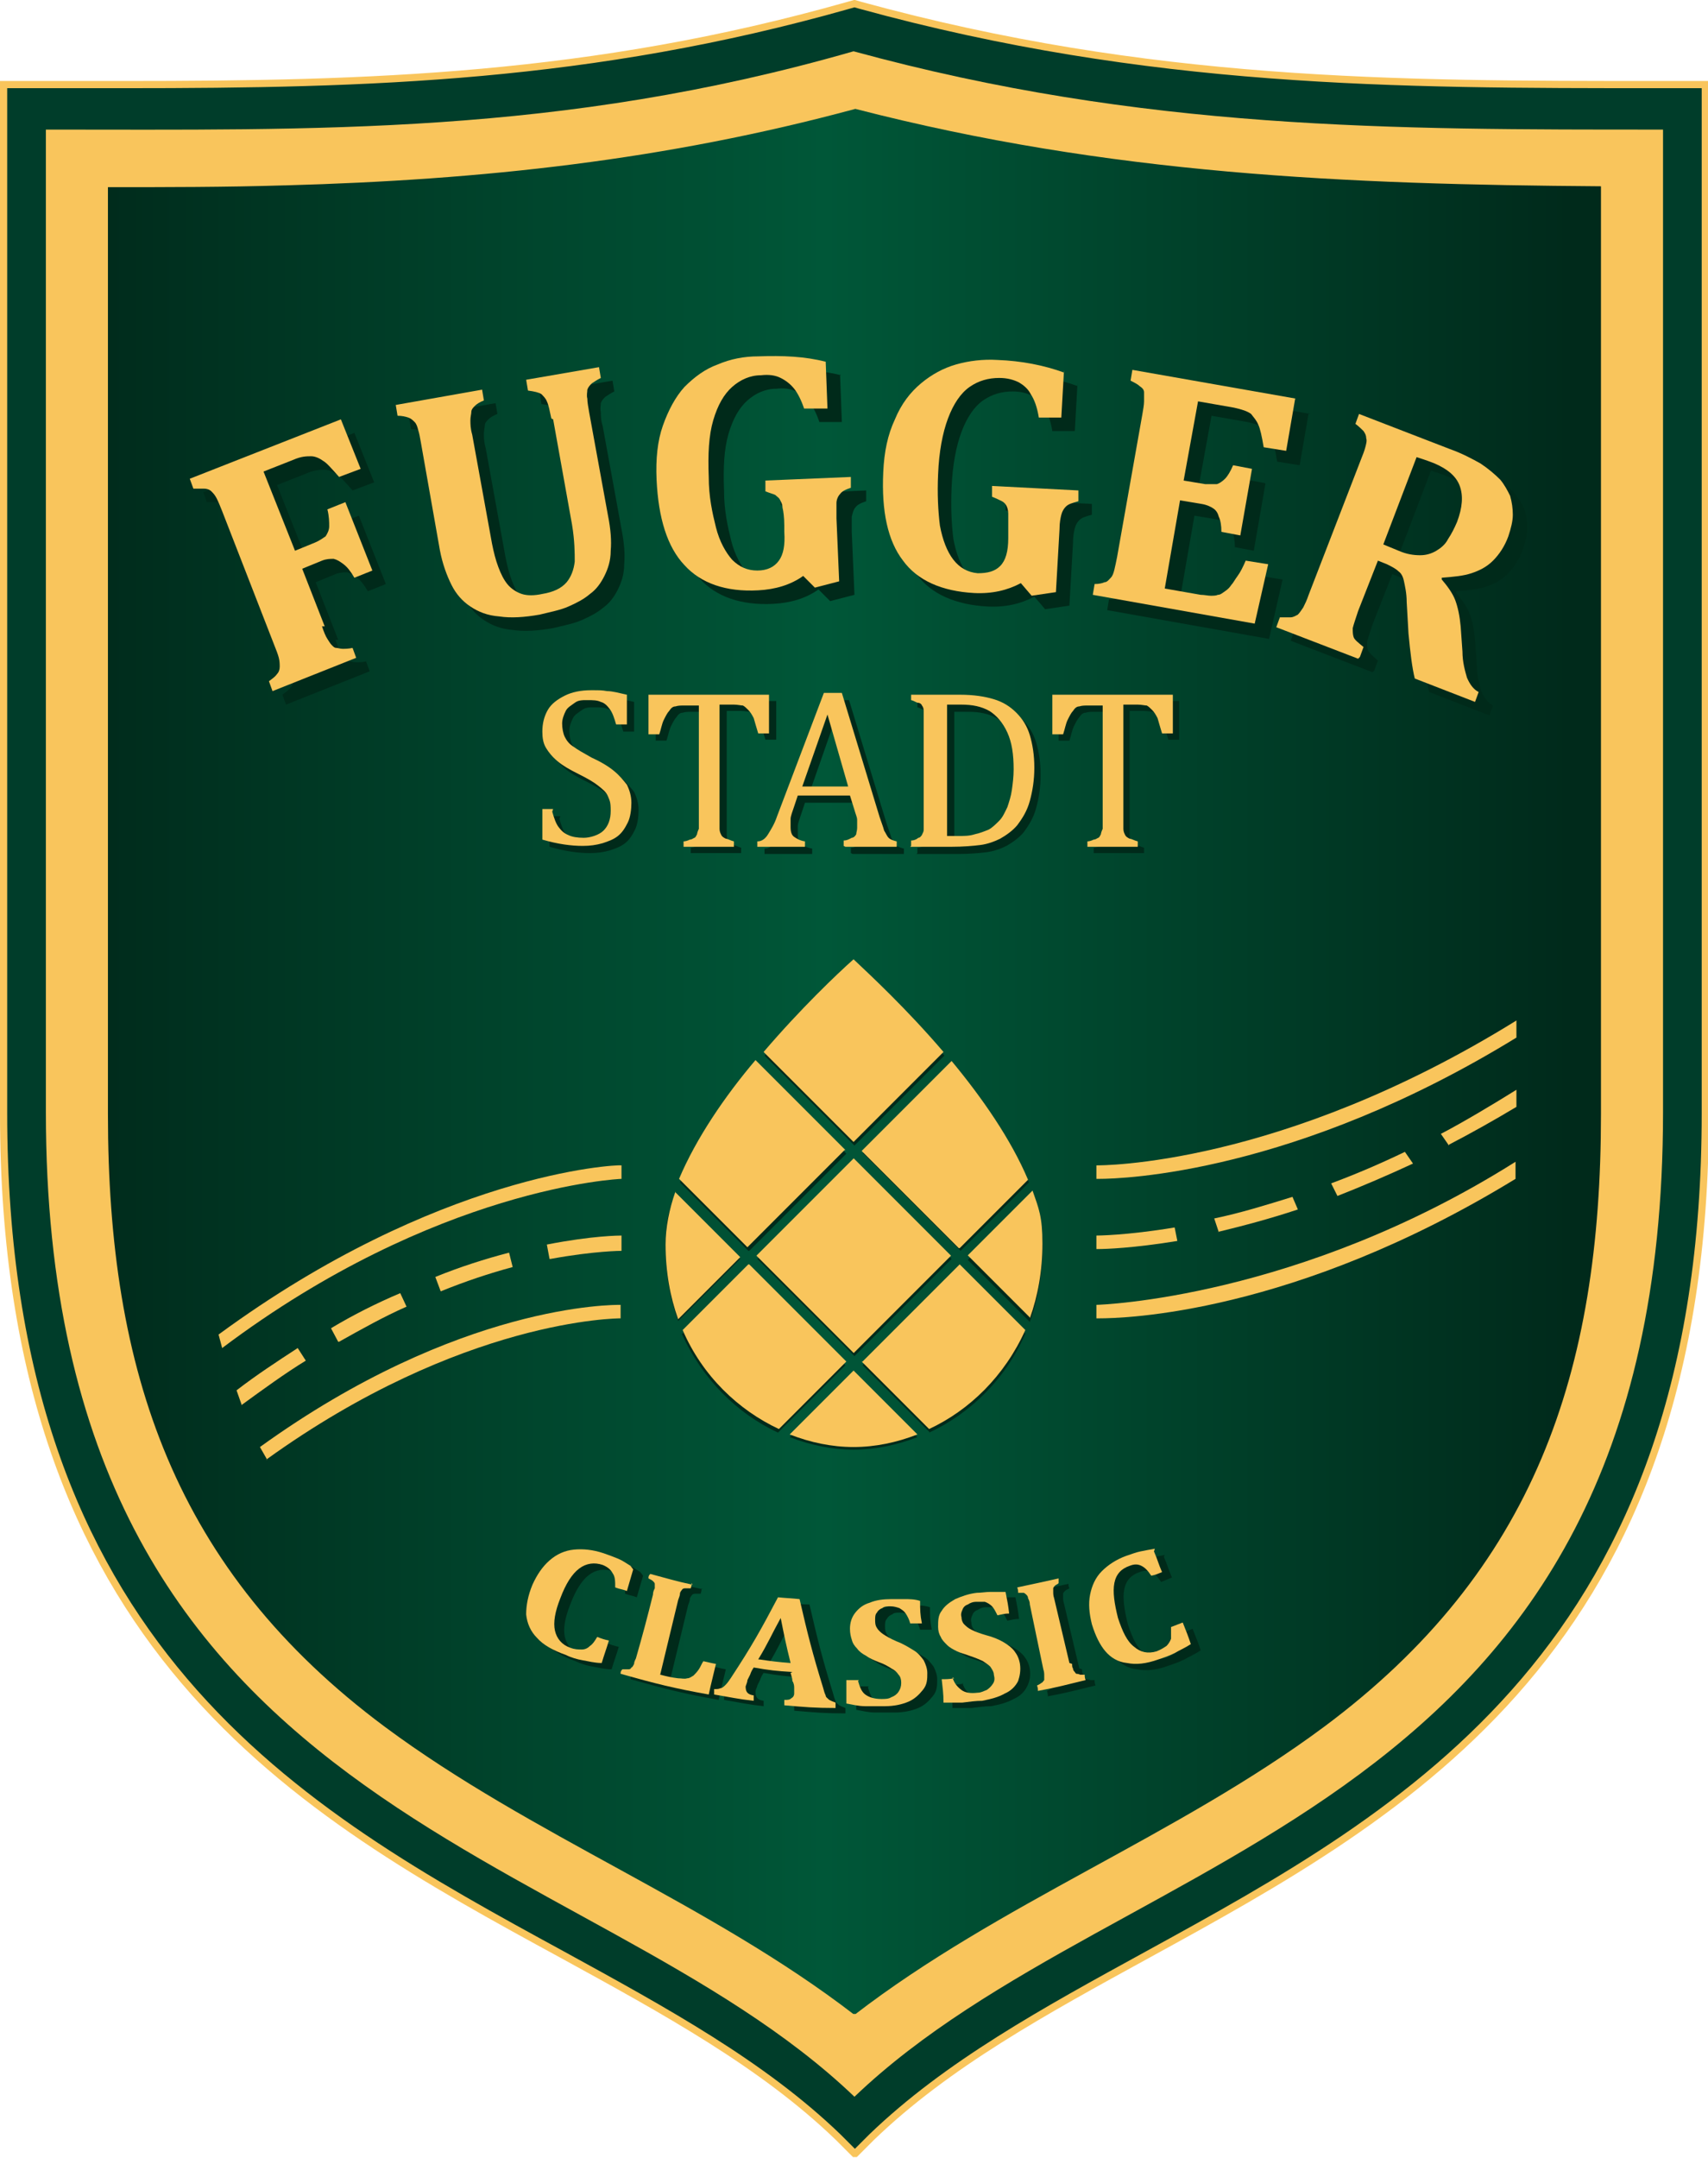
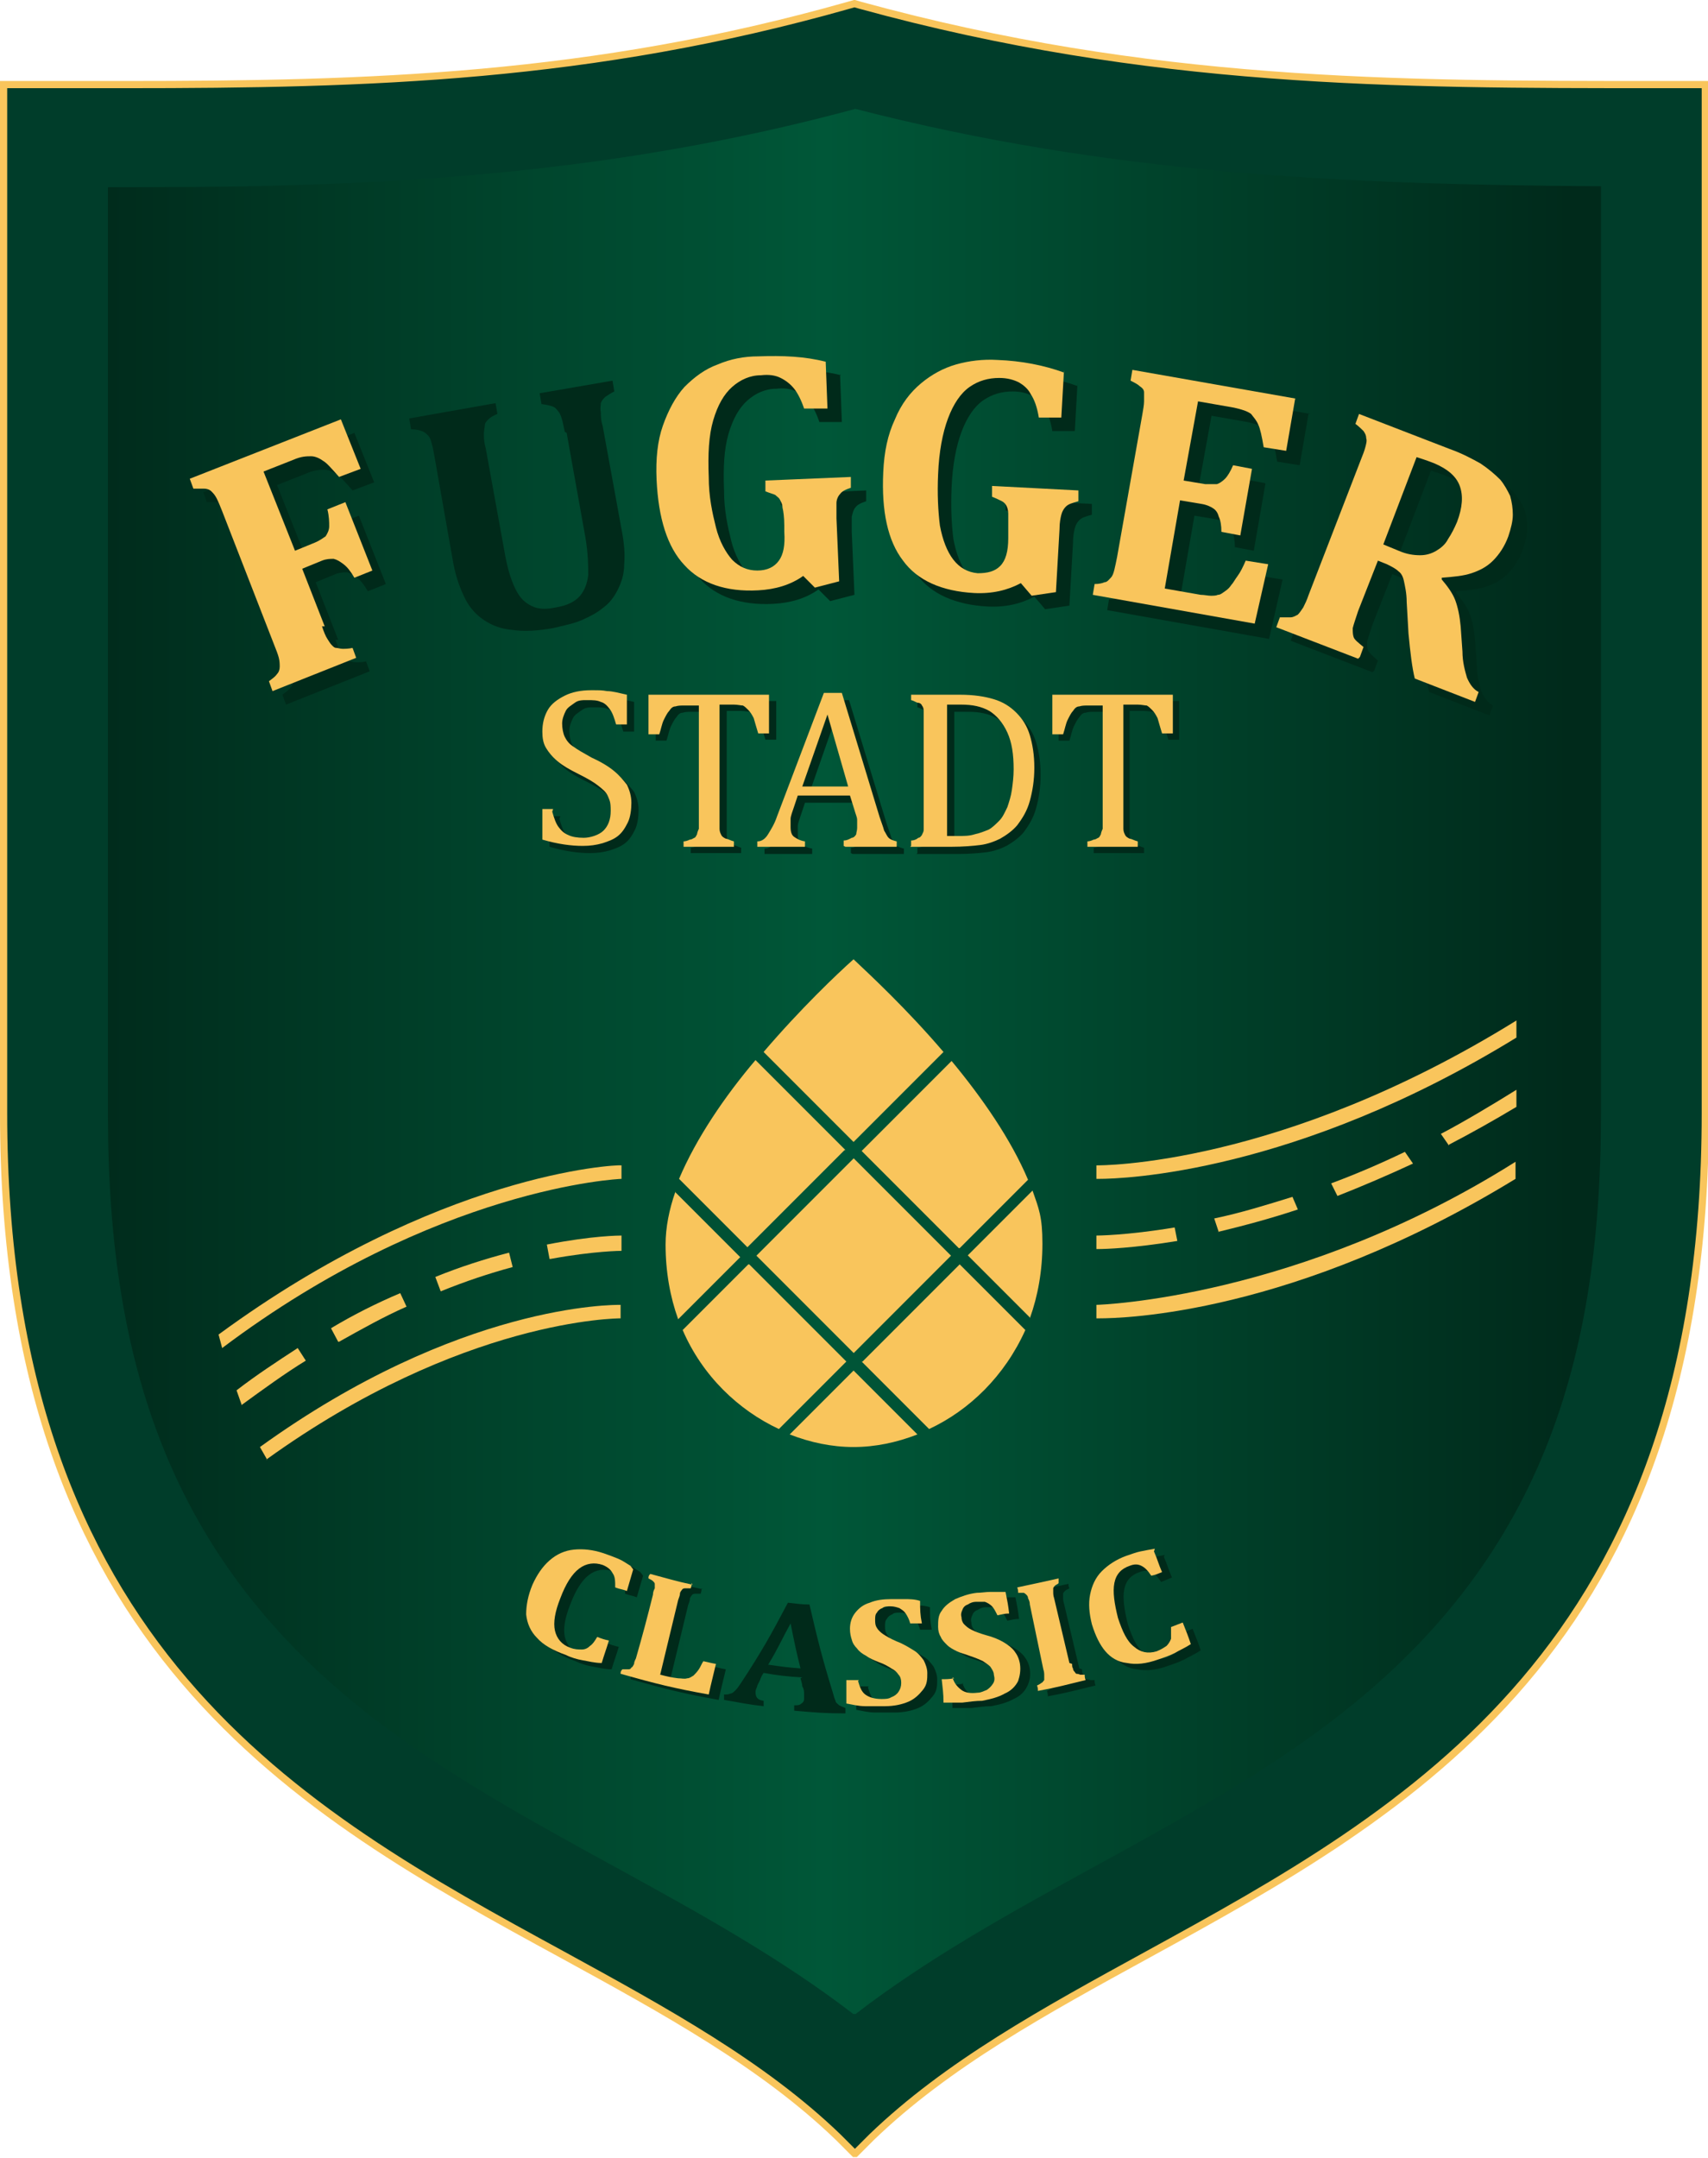
<svg xmlns="http://www.w3.org/2000/svg" id="Ebene_1" version="1.1" viewBox="0 0 189.9 239.8">
  <defs>
    <style>
      .st0, .st1 {
        fill: none;
      }

      .st2 {
        fill: url(#Unbenannter_Verlauf);
      }

      .st3 {
        fill: #f9c55c;
      }

      .st4 {
        fill: #003d2a;
      }

      .st5 {
        fill: #002a1a;
      }

      .st1 {
        stroke: #f9c55c;
        stroke-miterlimit: 10;
        stroke-width: .8px;
      }

      .st6 {
        clip-path: url(#clippath);
      }
    </style>
    <clipPath id="clippath">
      <path class="st0" d="M31.6,20.6c-6.5.2-13.1.2-19.6.2v103c0,28.6,7.4,50.7,30.8,68.1,16.3,12.1,36.1,19.6,52.2,32,16.1-12.4,35.9-19.9,52.2-32,23.4-17.4,30.8-39.4,30.8-68.1V20.7c-28.4-.2-54.6-1.3-82.9-8.6-21.1,5.7-41.5,7.9-63.4,8.5" />
    </clipPath>
    <linearGradient id="Unbenannter_Verlauf" data-name="Unbenannter Verlauf" x1="-44" y1="542.2" x2="-43" y2="542.2" gradientTransform="translate(7312.6 -89873.9) scale(166)" gradientUnits="userSpaceOnUse">
      <stop offset="0" stop-color="#002a1b" />
      <stop offset=".5" stop-color="#005738" />
      <stop offset="1" stop-color="#002a1b" />
    </linearGradient>
  </defs>
  <path class="st4" d="M95,239.3l-1.8-1.8c-8.4-8.1-19.2-14-30.7-20.3C33.3,201.3.4,183.2.4,123.7V9.4h13.6c27,0,51.7-.7,80.3-8.8l.7-.2.7.2c32.1,8.8,59.5,8.8,88.6,8.8h5.3v114.3c0,59.5-33,77.6-62,93.5-11.5,6.3-22.3,12.2-30.7,20.3l-1.8,1.8Z" />
  <path class="st1" d="M95,239.3l-1.8-1.8c-8.4-8.1-19.2-14-30.7-20.3C33.3,201.3.4,183.2.4,123.7V9.4h13.6c27,0,51.7-.7,80.3-8.8l.7-.2.7.2c32.1,8.8,59.5,8.8,88.6,8.8h5.3v114.3c0,59.5-33,77.6-62,93.5-11.5,6.3-22.3,12.2-30.7,20.3l-1.8,1.8Z" />
-   <path class="st3" d="M184.8,14.4c-30,0-57.7.1-89.9-8.7C62.2,15.1,35,14.4,5.1,14.4v109.2c0,78.9,59.9,80.7,89.9,109.4,30-28.7,89.9-30.5,89.9-109.4V14.4Z" />
  <g class="st6">
    <rect class="st2" x="12" y="12.1" width="166" height="211.7" />
  </g>
  <path class="st5" d="M37.3,71.1c.2.6.4,1.1.6,1.4.2.3.3.5.5.7.2.2.3.3.5.3.2,0,.4.1.7.1.3,0,.6,0,1.1-.1l.4,1.1-9.3,3.7-.4-1.1c.4-.3.7-.5.9-.8.2-.2.3-.5.3-.8,0-.3,0-.6-.1-1-.1-.4-.3-.9-.5-1.4l-5.8-14.9c-.2-.5-.4-1-.6-1.4-.2-.4-.4-.6-.6-.8-.2-.2-.5-.3-.8-.3-.3,0-.7,0-1.2,0l-.4-1.1,16.8-6.6,2.2,5.5-2.4.9c-.8-.9-1.4-1.6-1.8-1.8-.4-.3-.9-.5-1.3-.5-.5,0-1.1,0-2,.4l-3.3,1.3,3.5,8.8,2.2-.9c.5-.2.9-.5,1.2-.7.2-.3.4-.7.4-1.1,0-.5,0-1.1-.2-1.9l2-.8,3,7.6-2,.8c-.4-.7-.8-1.2-1.2-1.5-.4-.3-.7-.5-1.1-.6-.4,0-.8,0-1.3.2l-2.2.9,2.5,6.4Z" />
  <path class="st5" d="M62.8,48c-.2-.9-.3-1.5-.5-1.9-.1-.3-.4-.6-.6-.8-.3-.2-.8-.3-1.5-.4l-.2-1.2,8.1-1.4.2,1.2c-.4.2-.7.4-1,.6-.2.2-.4.4-.5.7,0,.3-.1.6,0,1,0,.4,0,.9.2,1.5l2.1,11.5c.3,1.5.4,2.8.3,3.9,0,1.1-.3,2-.7,2.8-.4.8-.9,1.5-1.6,2-.7.6-1.5,1-2.4,1.4-.9.4-2,.6-3.2.9-1.7.3-3.2.4-4.5.2-1.3-.1-2.3-.5-3.2-1.1-.9-.6-1.6-1.4-2.1-2.4-.5-1-1-2.3-1.3-3.9l-2.1-11.9c-.1-.6-.2-1.1-.3-1.4-.1-.4-.2-.7-.4-.9-.2-.2-.4-.4-.7-.5-.3-.1-.7-.2-1.2-.2l-.2-1.2,9.6-1.7.2,1.2c-.5.2-.8.4-1,.6-.2.2-.4.4-.4.7,0,.2-.1.5-.1.9,0,.4,0,.9.2,1.6l2.2,12.1c.2,1,.4,1.8.7,2.6.3.8.6,1.4,1,1.9.4.5,1,.9,1.6,1.1.6.2,1.4.2,2.3,0,1.2-.2,2.1-.6,2.7-1.3.5-.6.8-1.4.9-2.3,0-.9,0-2.3-.3-4.1l-2.1-11.7Z" />
  <path class="st5" d="M93.4,41.6l.2,5.3h-2.5c-.3-.9-.7-1.7-1.1-2.2s-.9-.9-1.5-1.2c-.6-.3-1.3-.4-2.2-.3-1.2,0-2.3.5-3.2,1.3-.9.8-1.6,2-2.1,3.7-.5,1.7-.6,3.8-.5,6.3,0,2.2.4,4,.8,5.6.4,1.6,1.1,2.8,1.8,3.6.8.8,1.7,1.2,2.8,1.2,1.1,0,1.9-.4,2.4-1.1.5-.7.7-1.7.6-3.2v-.7c0-.9-.1-1.6-.2-2,0-.4-.2-.7-.3-.9-.1-.2-.3-.3-.5-.5-.2-.1-.6-.2-1.1-.4v-1.2c0,0,9.5-.4,9.5-.4v1.2c-.6.2-1,.4-1.2.7-.2.2-.3.6-.4,1,0,.4,0,.9,0,1.7l.3,7-2.7.7-1.3-1.3c-1.4,1-3.1,1.5-5,1.6-3.6.2-6.4-.8-8.2-2.8-1.9-2-2.9-5.2-3.1-9.5-.1-2.3.1-4.3.7-6,.6-1.7,1.4-3.2,2.4-4.3,1.1-1.1,2.3-2,3.7-2.5,1.4-.6,2.9-.9,4.5-.9,2.7-.1,5.2,0,7.5.6" />
  <path class="st5" d="M119.8,42.6l-.3,5.3h-2.5c-.2-1.2-.5-2-.9-2.6-.3-.6-.8-1-1.3-1.3-.6-.3-1.3-.5-2.2-.5-1.2,0-2.3.3-3.3,1-1,.7-1.8,1.9-2.4,3.5-.6,1.6-1,3.7-1.1,6.2-.1,2.2,0,4.1.2,5.7.3,1.6.8,2.9,1.5,3.8.7.9,1.6,1.4,2.7,1.5,1.1,0,1.9-.2,2.5-.8.6-.6.9-1.6.9-3.1v-.7c0-.9,0-1.6,0-2,0-.4-.1-.7-.2-.9-.1-.2-.3-.4-.5-.5-.2-.1-.6-.3-1.1-.5v-1.2c0,0,9.6.5,9.6.5v1.2c-.7.2-1.1.3-1.4.6-.2.2-.4.5-.5.9-.1.4-.2.9-.2,1.6l-.4,7-2.7.4-1.2-1.4c-1.5.8-3.2,1.2-5.2,1.1-3.6-.2-6.3-1.4-7.9-3.6-1.7-2.2-2.4-5.5-2.2-9.8.1-2.3.5-4.2,1.3-5.9.7-1.7,1.7-3,2.9-4,1.2-1,2.5-1.7,3.9-2.1,1.4-.4,3-.6,4.6-.5,2.7.1,5.2.6,7.4,1.4" />
  <path class="st5" d="M145.5,45.9l-1,5.8-2.5-.4c-.2-1.2-.4-2.1-.6-2.5-.2-.5-.5-.8-.8-1.2-.4-.3-1-.5-1.9-.7l-4-.7-1.6,8.8,2.4.4c.5,0,1,0,1.3,0,.3,0,.6-.3.9-.6.3-.3.6-.8.9-1.5l2.1.4-1.3,7.5-2.1-.4c0-.7-.1-1.3-.3-1.7-.1-.4-.3-.7-.6-.9-.3-.2-.7-.4-1.2-.5l-2.4-.4-1.7,9.8,4,.7c.4,0,.8.1,1.1.1.3,0,.6,0,.8-.1.3,0,.5-.2.8-.4.3-.2.5-.4.7-.7.2-.2.4-.6.7-1,.3-.4.6-1,.9-1.7l2.5.4-1.5,6.6-18-3.2.2-1.2c.5,0,.9-.1,1.1-.2.3,0,.5-.3.7-.5.2-.2.3-.5.4-.9.1-.4.2-.9.3-1.4l2.8-15.8c.1-.6.2-1.1.2-1.5,0-.4,0-.7,0-1,0-.3-.2-.5-.5-.7-.2-.2-.6-.4-1-.6l.2-1.2,18.2,3.2Z" />
  <path class="st5" d="M152.6,74.7l-9.1-3.5.4-1.1c.5,0,.9,0,1.2,0,.3,0,.6-.2.8-.3.2-.2.4-.5.6-.8.2-.4.4-.8.6-1.4l5.8-15c.2-.5.4-1,.5-1.4.1-.4.2-.7.1-1,0-.3-.1-.5-.3-.8-.2-.2-.5-.5-.9-.8l.4-1.1,10.1,3.9c1.4.5,2.5,1.1,3.4,1.6.9.6,1.6,1.2,2.2,1.8.5.6.8,1.2,1.1,1.8.2.7.3,1.4.3,2.1,0,.7-.2,1.5-.5,2.4-.4,1.1-1,2-1.7,2.7-.7.7-1.5,1.1-2.4,1.4-.9.3-2,.4-3.3.5v.2c.6.7,1.2,1.5,1.5,2.3.3.8.5,1.8.6,2.9l.2,2.8c0,1.2.3,2.2.5,2.9.3.7.7,1.3,1.3,1.6l-.4,1.1-6.7-2.6c-.3-1.2-.5-2.9-.7-5l-.2-3.5c0-1-.2-1.8-.3-2.3-.1-.5-.3-.9-.6-1.1s-.7-.5-1.3-.8l-1-.4-2.2,5.6c-.3.9-.5,1.5-.6,1.9,0,.4,0,.7.1,1,.2.3.5.6,1.1,1.1l-.4,1.1ZM159.1,52.3l-3.7,9.7,1.7.7c.9.4,1.7.5,2.4.5s1.3-.2,1.8-.5c.5-.3,1-.7,1.3-1.3.4-.6.7-1.2,1-1.9.6-1.6.7-2.9.3-4-.4-1.1-1.4-1.9-2.8-2.5-1-.4-1.7-.6-2-.7" />
-   <path class="st5" d="M95,129.1l10.8,10.8-10.8,10.8-10.8-10.8,10.8-10.8ZM83.2,139l-7.6-7.6c1.9-4.5,5.1-9.1,8.5-13.2l10,10-10.8,10.8ZM95.9,128.2l10-10c3.4,4,6.6,8.7,8.5,13.2l-7.6,7.6-10.8-10.8ZM114.8,132.7c.7,2,1.1,4,1.1,5.9,0,3-.5,5.8-1.4,8.3l-6.9-6.9,7.2-7.2ZM95,107c1.8,1.6,5.9,5.5,10,10.3l-10,10-10-10c4.1-4.8,8.2-8.7,10-10.3M75.1,132.7l7.2,7.2-6.9,6.9c-.9-2.5-1.4-5.2-1.4-8.3s.4-3.9,1.1-5.9M75.9,148.2l7.3-7.3,10.8,10.8-7.5,7.5c-4.5-2.1-8.4-5.9-10.7-11M87.8,159.7l7.1-7.1,7.1,7.1c-2.3.9-4.8,1.4-7.1,1.4s-4.8-.5-7.1-1.4M103.4,159.2l-7.5-7.5,10.8-10.8,7.3,7.3c-2.2,5.1-6.2,8.9-10.7,11" />
  <path class="st5" d="M62.2,91c.2.7.4,1.3.7,1.7.3.4.6.7,1.1.9.4.2,1,.3,1.7.3s1.7-.3,2.2-.8c.5-.5.8-1.2.8-2.2s-.1-1.1-.3-1.6-.6-.8-1.1-1.2c-.5-.4-1.2-.8-2.2-1.3-1-.5-1.7-.9-2.3-1.4-.6-.5-1-1-1.3-1.5-.3-.5-.4-1.1-.4-1.8,0-.9.2-1.7.6-2.4.4-.7,1.1-1.2,1.9-1.6.8-.4,1.8-.6,2.9-.6s1.2,0,1.8.1c.6,0,1.3.2,2.2.4v3.3h-1.2c-.2-.7-.4-1.3-.7-1.7-.3-.4-.6-.7-1-.8-.4-.2-.9-.2-1.5-.2s-1,0-1.4.3-.8.5-1,.9c-.2.4-.4.9-.4,1.4s.1,1.1.3,1.5c.2.4.5.8,1,1.1.4.3,1.1.7,2,1.2,1.1.5,1.9,1,2.5,1.5.6.5,1,1,1.4,1.5.3.6.5,1.3.5,2s-.1,1.6-.4,2.2c-.3.6-.6,1.1-1.1,1.5-.5.4-1.1.6-1.7.8-.7.2-1.4.3-2.2.3-1.3,0-2.8-.2-4.5-.7v-3.4h1.2Z" />
  <path class="st5" d="M72.9,77.9h13.4v4.3h-1.2c-.2-.7-.4-1.3-.5-1.7-.2-.4-.4-.7-.6-.9-.2-.2-.4-.4-.6-.5-.2,0-.6-.1-1-.1h-1.6v12.6c0,.5,0,.9,0,1.2,0,.3.1.5.2.7.1.2.3.3.5.4.2,0,.5.2.9.3v.6h-5.6v-.6c.2,0,.5-.1.7-.2.2,0,.3-.1.5-.2.1,0,.2-.2.3-.4,0-.1.1-.4.2-.6,0-.3,0-.6,0-1.1v-12.6h-1.6c-.4,0-.7,0-1,.1-.3,0-.5.2-.7.5-.2.2-.4.6-.6,1-.2.4-.3,1-.5,1.6h-1.2v-4.3Z" />
  <path class="st5" d="M94.6,94.8v-.6c.4,0,.7-.2.9-.3.2,0,.4-.2.5-.4.1-.2.1-.4.1-.7s0-.6,0-.9c0-.3-.2-.7-.3-1.1l-.5-1.6h-5.8l-.4,1.2c-.2.6-.4,1.1-.4,1.4,0,.3,0,.6,0,.9,0,.5.1.9.4,1.1.3.2.6.4,1.2.5v.6h-5.3v-.6c.5,0,.9-.3,1.2-.8.3-.5.7-1.1,1-2l5.2-13.7h2l4.2,13.8c.2.6.4,1.1.5,1.5.2.3.3.6.5.8.2.2.5.3.9.4v.6h-5.7ZM89.9,88.1h5.2l-2.3-8-2.8,8Z" />
  <path class="st5" d="M102,94.8v-.6c.4,0,.7-.2.8-.3.2,0,.3-.2.4-.3,0-.1.2-.3.2-.6,0-.3,0-.7,0-1.2v-10.7c0-.6,0-1,0-1.3,0-.3-.1-.5-.2-.6,0-.1-.2-.3-.4-.3-.2,0-.4-.2-.8-.3v-.6h5.4c1.6,0,2.8.2,3.8.5,1,.3,1.8.8,2.5,1.5.7.7,1.2,1.5,1.5,2.5.3,1,.5,2.2.5,3.6s-.2,2.6-.5,3.7c-.3,1.1-.8,1.9-1.4,2.7-.5.6-1.2,1.1-1.9,1.5-.6.3-1.4.6-2.2.7-.8.1-1.9.2-3.3.2h-4.5ZM105.8,93.7c.3,0,.8,0,1.5,0s1.3,0,1.9-.2c.5-.1,1-.3,1.5-.5.4-.2.8-.6,1.2-1,.4-.4.6-.9.9-1.5.2-.6.4-1.2.5-1.9.1-.7.2-1.5.2-2.3,0-1.7-.2-3-.7-4.1-.5-1.1-1.2-1.9-2-2.4-.9-.5-1.9-.7-3.1-.7s-1.1,0-1.6,0v14.6Z" />
  <path class="st5" d="M117.7,77.9h13.4v4.3h-1.2c-.2-.7-.4-1.3-.5-1.7-.2-.4-.4-.7-.6-.9-.2-.2-.4-.4-.6-.5-.2,0-.6-.1-1-.1h-1.6v12.6c0,.5,0,.9,0,1.2,0,.3.1.5.2.7.1.2.3.3.5.4.2,0,.5.2.9.3v.6h-5.6v-.6c.2,0,.5-.1.7-.2.2,0,.3-.1.5-.2.1,0,.2-.2.3-.4,0-.1.1-.4.2-.6,0-.3,0-.6,0-1.1v-12.6h-1.6c-.4,0-.7,0-1,.1-.3,0-.5.2-.7.5-.2.2-.4.6-.6,1-.2.4-.3,1-.5,1.6h-1.2v-4.3Z" />
  <path class="st3" d="M24.7,149.8l-.4-1.5c24.4-17.9,44.1-18.9,44.8-18.8v1.5c-.2,0-20.6.9-44.4,18.8" />
  <path class="st3" d="M29.7,162.2l-.8-1.4c22.2-16,39.4-15.8,40.1-15.8v1.5c-.2,0-17.6,0-39.4,15.7" />
  <path class="st3" d="M61.1,139.9l-.3-1.6c5.1-1,8.1-1,8.3-1v1.7c0,0-3,0-7.9.9" />
  <path class="st3" d="M37.6,149.1l-.8-1.5c2.5-1.5,5.1-2.8,7.7-3.9l.7,1.5c-2.5,1.1-5,2.5-7.5,3.9M49,143.5l-.6-1.6c2.7-1.1,5.5-2,8.2-2.7l.4,1.6c-2.6.7-5.3,1.6-8,2.7" />
  <path class="st3" d="M26.9,156.2l-.6-1.7c2.2-1.7,4.5-3.2,6.8-4.7l.9,1.4c-2.3,1.4-4.9,3.3-7.1,4.9" />
  <path class="st3" d="M122.2,146.5c-.1,0-.2,0-.3,0v-1.5c.3,0,22.5-.7,46.6-15.9v1.9c-24.7,15.1-43.7,15.5-46.3,15.5" />
  <path class="st3" d="M122.2,131c-.1,0-.2,0-.3,0v-1.5c.3,0,20.4.2,46.7-16.1v1.9c-24.6,15.1-43.8,15.7-46.4,15.7" />
  <path class="st3" d="M122.1,138.8c-.1,0-.2,0-.2,0v-1.5c0,0,3.3,0,8.7-.9l.3,1.5c-4.9.8-8,.9-8.8.9" />
  <path class="st3" d="M135.5,136.9l-.5-1.5c2.9-.6,5.8-1.5,8.7-2.4l.6,1.4c-3,1-6,1.8-8.9,2.5M148.7,132.9l-.7-1.4c2.7-1,5.5-2.2,8.2-3.5l.9,1.3c-2.8,1.3-5.6,2.5-8.4,3.6" />
  <path class="st3" d="M161.1,127.3l-.9-1.3c2.5-1.3,6-3.4,8.4-4.9v1.9c-2.5,1.5-5,2.9-7.5,4.2" />
  <path class="st3" d="M35.8,69.6c.2.6.4,1.1.6,1.4.2.3.3.5.5.7.2.2.3.3.5.3.2,0,.4.1.7.1.3,0,.6,0,1.1-.1l.4,1.1-9.3,3.7-.4-1.1c.4-.3.7-.5.9-.8.2-.2.3-.5.3-.8,0-.3,0-.6-.1-1-.1-.4-.3-.9-.5-1.4l-5.8-14.9c-.2-.5-.4-1-.6-1.4-.2-.4-.4-.6-.6-.8-.2-.2-.5-.3-.8-.3-.3,0-.7,0-1.2,0l-.4-1.1,16.8-6.6,2.2,5.5-2.4.9c-.8-.9-1.4-1.6-1.8-1.8-.4-.3-.9-.5-1.3-.5-.5,0-1.1,0-2,.4l-3.3,1.3,3.5,8.8,2.2-.9c.5-.2.9-.5,1.2-.7.2-.3.4-.7.4-1.1,0-.5,0-1.1-.2-1.9l2-.8,3,7.6-2,.8c-.4-.7-.8-1.2-1.2-1.5-.4-.3-.7-.5-1.1-.6-.4,0-.8,0-1.3.2l-2.2.9,2.5,6.4Z" />
-   <path class="st3" d="M61.3,46.5c-.2-.9-.3-1.5-.5-1.9-.1-.3-.4-.6-.6-.8-.3-.2-.8-.3-1.5-.4l-.2-1.2,8.1-1.4.2,1.2c-.4.2-.7.4-1,.6-.2.2-.4.4-.5.7,0,.3-.1.6,0,1,0,.4.1.9.2,1.5l2.1,11.5c.3,1.5.4,2.8.3,3.9,0,1.1-.3,2-.7,2.8-.4.8-.9,1.5-1.6,2-.7.6-1.5,1-2.4,1.4-.9.4-2,.6-3.2.9-1.7.3-3.2.4-4.5.2-1.3-.1-2.3-.5-3.2-1.1-.9-.6-1.6-1.4-2.1-2.4-.5-1-1-2.3-1.3-3.9l-2.1-11.9c-.1-.6-.2-1.1-.3-1.4-.1-.4-.2-.7-.4-.9-.2-.2-.4-.4-.7-.5-.3-.1-.7-.2-1.2-.2l-.2-1.2,9.6-1.7.2,1.2c-.5.2-.8.4-1,.6-.2.2-.4.4-.4.7,0,.2-.1.5-.1.9,0,.4,0,.9.2,1.6l2.2,12.1c.2,1,.4,1.8.7,2.6.3.8.6,1.4,1,1.9.4.5,1,.9,1.6,1.1.6.2,1.4.2,2.3,0,1.2-.2,2.1-.6,2.7-1.3.5-.6.8-1.4.9-2.3,0-.9,0-2.3-.3-4.1l-2.1-11.7Z" />
  <path class="st3" d="M91.8,40.1l.2,5.3h-2.6c-.3-.9-.7-1.7-1.1-2.2-.4-.5-.9-.9-1.5-1.2-.6-.3-1.3-.4-2.2-.3-1.2,0-2.3.5-3.2,1.3-.9.8-1.6,2-2.1,3.7-.5,1.7-.6,3.8-.5,6.3,0,2.2.4,4,.8,5.6.4,1.6,1.1,2.8,1.8,3.6.8.8,1.7,1.2,2.8,1.2,1.1,0,1.9-.4,2.4-1.1.5-.7.7-1.7.6-3.2v-.7c0-.9-.1-1.6-.2-2,0-.4-.2-.7-.3-.9-.1-.2-.3-.3-.5-.5-.2-.1-.6-.2-1.1-.4v-1.2c0,0,9.5-.4,9.5-.4v1.2c-.6.2-1,.4-1.2.7-.2.2-.4.6-.4,1,0,.4,0,.9,0,1.7l.3,7-2.7.7-1.3-1.3c-1.4,1-3.1,1.5-5,1.6-3.6.2-6.4-.8-8.2-2.8-1.9-2-2.9-5.2-3.1-9.5-.1-2.3.1-4.3.7-6,.6-1.7,1.4-3.2,2.4-4.3,1.1-1.1,2.3-2,3.7-2.5,1.4-.6,2.9-.9,4.5-.9,2.7-.1,5.2,0,7.5.6" />
  <path class="st3" d="M118.3,41.1l-.3,5.3h-2.5c-.2-1.2-.5-2-.9-2.6-.3-.6-.8-1-1.3-1.3-.6-.3-1.3-.5-2.2-.5-1.2,0-2.3.3-3.3,1-1,.7-1.8,1.9-2.4,3.5-.6,1.6-1,3.7-1.1,6.2-.1,2.2,0,4.1.2,5.7.3,1.6.8,2.9,1.5,3.8.7.9,1.6,1.4,2.7,1.5,1.1,0,1.9-.2,2.5-.8.6-.6.9-1.6.9-3.1v-.7c0-.9,0-1.6,0-2,0-.4-.1-.7-.2-.9-.1-.2-.3-.4-.5-.5-.2-.1-.6-.3-1.1-.5v-1.2c0,0,9.6.5,9.6.5v1.2c-.7.2-1.1.3-1.4.6-.2.2-.4.5-.5.9-.1.4-.2.9-.2,1.6l-.4,7-2.7.4-1.2-1.4c-1.5.8-3.2,1.2-5.2,1.1-3.6-.2-6.3-1.4-7.9-3.6-1.7-2.2-2.4-5.5-2.2-9.8.1-2.3.5-4.2,1.3-5.9.7-1.7,1.7-3,2.9-4,1.2-1,2.5-1.7,3.9-2.1,1.4-.4,3-.6,4.6-.5,2.7.1,5.2.6,7.4,1.4" />
  <path class="st3" d="M144,44.3l-1,5.8-2.5-.4c-.2-1.2-.4-2.1-.6-2.5-.2-.5-.5-.8-.8-1.2-.4-.3-1-.5-1.9-.7l-4-.7-1.6,8.8,2.4.4c.5,0,1,0,1.3,0,.3-.1.6-.3.9-.6.3-.3.6-.8.9-1.5l2.1.4-1.3,7.4-2.1-.4c0-.7-.1-1.3-.3-1.7-.1-.4-.3-.7-.6-.9-.3-.2-.7-.4-1.3-.5l-2.4-.4-1.7,9.8,4,.7c.4,0,.8.1,1.1.1.3,0,.6,0,.8-.1.3,0,.5-.2.8-.4.3-.2.5-.4.7-.7.2-.2.4-.6.7-1,.3-.4.6-1,.9-1.7l2.5.4-1.5,6.6-18-3.2.2-1.2c.5,0,.9-.1,1.1-.2.3,0,.5-.3.7-.5s.3-.5.4-.9c.1-.4.2-.9.3-1.4l2.8-15.8c.1-.6.2-1.1.2-1.5,0-.4,0-.7,0-1,0-.3-.2-.5-.5-.7-.2-.2-.6-.4-1-.6l.2-1.2,18.2,3.2Z" />
  <path class="st3" d="M151,73.2l-9.1-3.5.4-1.1c.5,0,.9,0,1.2,0,.3,0,.6-.2.8-.3.2-.2.4-.5.6-.8.2-.4.4-.8.6-1.4l5.8-15c.2-.5.4-1,.5-1.4.1-.4.2-.7.1-1,0-.3-.1-.5-.3-.8-.2-.2-.5-.5-.9-.8l.4-1.1,10.1,3.9c1.4.5,2.5,1.1,3.4,1.6.9.6,1.6,1.2,2.2,1.8.5.6.8,1.2,1.1,1.8.2.7.3,1.4.3,2.1,0,.7-.2,1.5-.5,2.4-.4,1.1-1,2-1.7,2.7-.7.7-1.5,1.1-2.4,1.4-.9.3-2,.4-3.3.5v.2c.6.7,1.2,1.5,1.5,2.3.3.8.5,1.8.6,2.9l.2,2.8c0,1.2.3,2.2.5,2.9.3.7.7,1.3,1.3,1.6l-.4,1.1-6.7-2.6c-.3-1.2-.5-2.9-.7-5l-.2-3.5c0-1-.2-1.8-.3-2.3-.1-.5-.3-.9-.6-1.1-.3-.3-.7-.5-1.3-.8l-1-.4-2.2,5.6c-.3.9-.5,1.5-.6,1.9,0,.4,0,.7.1,1,.1.3.5.6,1.1,1.1l-.4,1.1ZM157.5,50.8l-3.7,9.7,1.7.7c.9.4,1.7.5,2.4.5.7,0,1.3-.2,1.8-.5.5-.3,1-.7,1.3-1.3.4-.6.7-1.2,1-1.9.6-1.6.7-2.9.3-4-.4-1.1-1.4-1.9-2.8-2.5-1-.4-1.7-.6-2-.7" />
  <path class="st3" d="M61.4,90.2c.2.7.4,1.3.7,1.7.3.4.6.7,1.1.9.4.2,1,.3,1.7.3s1.7-.3,2.2-.8c.5-.5.8-1.2.8-2.2s-.1-1.1-.3-1.6-.6-.8-1.1-1.2c-.5-.4-1.2-.8-2.2-1.3-1-.5-1.7-.9-2.3-1.4-.6-.5-1-1-1.3-1.5-.3-.5-.4-1.1-.4-1.8,0-.9.2-1.7.6-2.4.4-.7,1.1-1.2,1.9-1.6.8-.4,1.8-.6,2.9-.6s1.2,0,1.8.1c.6,0,1.3.2,2.2.4v3.3h-1.2c-.2-.7-.4-1.3-.7-1.7-.3-.4-.6-.7-1-.8-.4-.2-.9-.2-1.5-.2s-1,0-1.4.3-.8.5-1,.9c-.2.4-.4.9-.4,1.4s.1,1.1.3,1.5c.2.4.5.8,1,1.1.4.3,1.1.7,2,1.2,1.1.5,1.9,1,2.5,1.5.6.5,1,1,1.4,1.5.3.6.5,1.3.5,2s-.1,1.6-.4,2.2c-.3.6-.6,1.1-1.1,1.5-.5.4-1.1.6-1.7.8-.7.2-1.4.3-2.2.3-1.3,0-2.8-.2-4.5-.7v-3.4h1.2Z" />
  <path class="st3" d="M72.1,77.2h13.4v4.3h-1.2c-.2-.7-.4-1.3-.5-1.7-.2-.4-.4-.7-.6-.9-.2-.2-.4-.4-.6-.5-.2,0-.6-.1-1-.1h-1.6v12.6c0,.5,0,.9,0,1.2,0,.3.1.5.2.7.1.2.3.3.5.4.2,0,.5.2.9.3v.6h-5.6v-.6c.2,0,.5-.1.7-.2.2,0,.3-.1.5-.2.1,0,.2-.2.3-.4,0-.1.1-.4.2-.6,0-.3,0-.6,0-1.1v-12.6h-1.6c-.4,0-.7,0-1,.1-.3,0-.5.2-.7.5-.2.2-.4.6-.6,1-.2.4-.3,1-.5,1.6h-1.2v-4.3Z" />
  <path class="st3" d="M93.8,94v-.6c.4,0,.7-.2.9-.3.2,0,.4-.2.5-.4,0-.2.1-.4.1-.7s0-.6,0-.9c0-.3-.2-.7-.3-1.1l-.5-1.6h-5.8l-.4,1.2c-.2.6-.4,1.1-.4,1.4,0,.3,0,.6,0,.9,0,.5.1.9.4,1.1.3.2.6.4,1.2.5v.6h-5.3v-.6c.5,0,.9-.3,1.2-.8.3-.5.7-1.1,1-2l5.2-13.7h2l4.2,13.8c.2.6.4,1.1.5,1.5.2.3.3.6.5.8.2.2.5.3.9.4v.6h-5.7ZM89.1,87.4h5.2l-2.3-8-2.8,8Z" />
  <path class="st3" d="M101.3,94v-.6c.4,0,.7-.2.8-.3.2,0,.3-.2.4-.3,0-.1.2-.3.2-.6,0-.3,0-.7,0-1.2v-10.7c0-.6,0-1,0-1.3,0-.3-.1-.5-.2-.6,0-.1-.2-.3-.4-.3-.2,0-.4-.2-.8-.3v-.6h5.4c1.6,0,2.8.2,3.8.5,1,.3,1.8.8,2.5,1.5.7.7,1.2,1.5,1.5,2.5.3,1,.5,2.2.5,3.6s-.2,2.6-.5,3.7c-.3,1.1-.8,1.9-1.4,2.7-.5.6-1.2,1.1-1.9,1.5-.6.3-1.4.6-2.2.7-.8.1-1.9.2-3.3.2h-4.5ZM105,92.9c.3,0,.8,0,1.5,0s1.3,0,1.9-.2c.5-.1,1-.3,1.5-.5.4-.2.8-.6,1.2-1,.4-.4.6-.9.9-1.5.2-.6.4-1.2.5-1.9.1-.7.2-1.5.2-2.3,0-1.7-.2-3-.7-4.1-.5-1.1-1.2-1.9-2-2.4-.9-.5-1.9-.7-3.1-.7s-1.1,0-1.6,0v14.6Z" />
  <path class="st3" d="M117,77.2h13.4v4.3h-1.2c-.2-.7-.4-1.3-.5-1.7-.2-.4-.4-.7-.6-.9-.2-.2-.4-.4-.6-.5-.2,0-.6-.1-1-.1h-1.6v12.6c0,.5,0,.9,0,1.2,0,.3.1.5.2.7.1.2.3.3.5.4.2,0,.5.2.9.3v.6h-5.6v-.6c.2,0,.5-.1.7-.2.2,0,.3-.1.5-.2.1,0,.2-.2.3-.4,0-.1.1-.4.2-.6,0-.3,0-.6,0-1.1v-12.6h-1.6c-.4,0-.7,0-1,.1-.3,0-.5.2-.7.5-.2.2-.4.6-.6,1-.2.4-.3,1-.5,1.6h-1.2v-4.3Z" />
  <path class="st3" d="M87.8,159.4c2.3.9,4.7,1.4,7.1,1.4s4.8-.5,7.1-1.4l-7.1-7.1-7.1,7.1Z" />
  <path class="st3" d="M83.2,140.5l-7.3,7.3c2.2,5.1,6.2,8.9,10.7,11l7.5-7.5-10.8-10.8Z" />
  <path class="st3" d="M75.1,132.4c-.7,2-1.1,4-1.1,5.9,0,3,.5,5.8,1.4,8.3l6.9-6.9-7.2-7.2Z" />
  <rect class="st3" x="87.3" y="131.9" width="15.3" height="15.3" transform="translate(-70.9 108) rotate(-45)" />
  <path class="st3" d="M94,127.8l-10-10c-3.4,4-6.6,8.7-8.5,13.2l7.6,7.6,10.8-10.8Z" />
  <path class="st3" d="M94.9,106.6c-1.8,1.6-5.9,5.5-10,10.3l10,10,10-10c-4.1-4.8-8.2-8.6-10-10.3" />
  <path class="st3" d="M106.7,138.7l7.6-7.6c-1.9-4.5-5.1-9.1-8.5-13.2l-10,10,10.8,10.8Z" />
  <path class="st3" d="M114.5,146.5c.9-2.5,1.4-5.3,1.4-8.3s-.4-3.9-1.1-5.9l-7.2,7.2,6.9,6.9Z" />
  <path class="st3" d="M95.8,151.3l7.5,7.5c4.5-2.1,8.4-5.9,10.7-11l-7.3-7.3-10.8,10.8Z" />
  <path class="st5" d="M71.5,175.1c-.3,1-.4,1.4-.7,2.4-.5-.2-.8-.2-1.3-.4,0-.7,0-1.2-.3-1.6-.2-.4-.6-.7-1.1-.9-.9-.3-1.8-.2-2.6.4-.8.6-1.5,1.7-2.1,3.3-.6,1.5-.8,2.7-.6,3.6.2.9.8,1.6,1.7,1.9.5.2.9.2,1.3.2.4,0,.7-.1.9-.4.3-.2.5-.5.8-1,.5.2.8.3,1.3.4-.3,1-.5,1.5-.8,2.5-.8,0-1.5-.2-2.1-.3-.6-.1-1.3-.3-1.9-.6-1.4-.5-2.5-1.1-3.2-1.9-.7-.7-1.1-1.6-1.2-2.6,0-1,.2-2.1.7-3.3.5-1.1,1.1-2,1.9-2.7.8-.7,1.7-1.1,2.7-1.2,1-.1,2.1,0,3.3.4.6.2,1.1.4,1.6.6.5.2.9.5,1.4.8" />
  <path class="st5" d="M78,176.5c0,.2,0,.3-.1.6-.2,0-.4,0-.6,0-.1,0-.3,0-.4.2,0,0-.2.2-.2.4,0,.2-.1.4-.2.7-.8,3.3-1.2,5-2,8.3.8.2,1.2.3,2,.4.4,0,.7,0,1,0,.3,0,.5-.2.7-.3.2-.2.4-.4.6-.7.2-.3.3-.6.5-.9.5.1.8.2,1.4.3-.3,1.3-.5,2-.8,3.4-3.9-.7-5.9-1.2-9.8-2.3,0-.2,0-.3.2-.5.3,0,.5,0,.6,0,.2,0,.3,0,.4-.2.1,0,.2-.2.3-.4,0-.2.1-.4.2-.6.8-2.8,1.2-4.3,1.9-7.1,0-.3.1-.5.2-.7,0-.2,0-.3,0-.5,0-.1-.1-.2-.2-.4-.1-.1-.3-.2-.5-.3,0-.2,0-.3.2-.5,1.9.5,2.8.8,4.7,1.2" />
  <path class="st5" d="M89.2,186.4c-1.7-.1-2.6-.2-4.3-.5-.2.3-.3.5-.4.8-.1.2-.2.4-.3.6,0,.2-.2.4-.2.7,0,.6.2.9.9,1,0,.2,0,.3,0,.6-1.8-.2-2.6-.4-4.4-.7,0-.2,0-.3,0-.6.3,0,.5,0,.7-.1.2,0,.4-.2.6-.4.2-.2.4-.5.6-.8,2.3-3.5,3.3-5.3,5.2-8.9,1,.1,1.5.2,2.4.2.9,3.9,1.4,5.9,2.6,9.8.1.4.2.7.3.9,0,.2.2.3.4.5.2.1.4.2.7.3,0,.2,0,.3,0,.6-2.3,0-3.4-.1-5.7-.3,0-.2,0-.3,0-.6.4,0,.6,0,.8-.2.2-.1.3-.3.3-.5,0-.2,0-.4,0-.6,0-.2,0-.5-.2-.8,0-.3-.1-.5-.2-.9M85.5,185c1.4.2,2.1.3,3.5.4-.5-2-.7-3-1.1-5-1,1.8-1.4,2.8-2.5,4.6" />
  <path class="st5" d="M96.5,187.5c.2.7.4,1.2.8,1.5.4.3,1,.5,1.8.5.4,0,.8,0,1.1-.2.3-.1.6-.3.8-.6.2-.3.3-.6.3-1,0-.4-.1-.7-.3-.9-.2-.3-.4-.5-.8-.7-.3-.2-.8-.5-1.4-.7-.5-.2-1-.4-1.4-.7-.4-.2-.8-.5-1-.8-.3-.3-.5-.6-.6-1-.1-.3-.2-.7-.2-1.2,0-.7.2-1.3.6-1.8.4-.5.9-.9,1.6-1.1.7-.3,1.5-.4,2.4-.4.5,0,1.1,0,1.5,0,.5,0,1.1,0,1.7.2,0,1,0,1.5.2,2.5-.5,0-.8,0-1.3,0-.1-.4-.3-.8-.5-1.1-.2-.3-.4-.4-.7-.6-.3-.1-.6-.2-1-.2-.4,0-.7,0-.9.2-.3.1-.5.3-.6.5-.2.2-.2.5-.2.8,0,.3,0,.6.2.9.1.2.4.5.7.7.3.2.8.5,1.5.8.8.3,1.4.7,1.9,1,.5.3.8.7,1.1,1.1.2.4.4.9.4,1.4,0,.7,0,1.3-.5,1.9-.4.5-.9,1-1.6,1.3-.7.3-1.6.5-2.6.5-.7,0-1.4,0-2.2,0-.8,0-1.5-.2-2.1-.3,0-1.1,0-1.6,0-2.6.5,0,.8,0,1.4,0" />
  <path class="st5" d="M107,187c.2.7.6,1.1,1,1.4.4.3,1,.4,1.8.3.4,0,.7-.2,1-.3.3-.2.5-.4.7-.7.2-.3.2-.6.1-1,0-.3-.2-.6-.4-.9-.2-.2-.5-.4-.8-.6-.4-.2-.9-.4-1.5-.6-.5-.2-1-.3-1.4-.5-.4-.2-.8-.4-1.1-.7-.3-.3-.6-.6-.7-.9-.2-.3-.3-.7-.3-1.1,0-.7,0-1.3.4-1.8.3-.5.8-.9,1.5-1.3.7-.3,1.5-.6,2.4-.7.5,0,1-.1,1.5-.1.5,0,1.1,0,1.7,0,.2,1,.3,1.5.4,2.4-.5,0-.8.1-1.3.2-.2-.4-.4-.8-.6-1-.2-.2-.5-.4-.8-.5-.3,0-.6,0-1,0-.3,0-.6.1-.9.3-.3.1-.5.3-.6.6-.1.2-.2.5-.1.8,0,.3.1.6.3.8.2.2.4.4.8.6.4.2.9.4,1.6.6.8.2,1.5.5,2,.8.5.3.9.6,1.2,1,.3.4.5.8.6,1.4.1.7,0,1.3-.3,1.9-.3.6-.8,1.1-1.5,1.4-.7.4-1.5.6-2.5.8-.7,0-1.4.1-2.2.2-.8,0-1.5,0-2.1,0,0-1.1-.1-1.6-.2-2.6.5,0,.8,0,1.4-.1" />
  <path class="st5" d="M120.3,185.5c0,.2,0,.4.1.5,0,.2.1.3.2.4,0,0,.1.2.2.2,0,0,.2,0,.4.1.1,0,.3,0,.5,0,0,.2,0,.3.1.6-2.1.5-3.1.8-5.3,1.2,0-.2,0-.3-.1-.6.2-.1.4-.2.5-.3.1,0,.2-.2.3-.3,0-.1,0-.3,0-.5,0-.2,0-.4-.1-.7-.6-2.9-.9-4.3-1.5-7.2,0-.3-.1-.5-.2-.7,0-.2-.1-.3-.2-.4,0-.1-.2-.2-.3-.2-.1,0-.3,0-.6,0,0-.2,0-.3-.1-.6,1.9-.4,2.8-.6,4.6-1,0,.2,0,.3.1.5-.2.1-.4.2-.5.3,0,0-.2.2-.2.3,0,.1,0,.3,0,.4,0,.2,0,.4.1.7.7,2.9,1,4.3,1.7,7.2" />
  <path class="st5" d="M129.4,173c.4.9.5,1.4.9,2.3-.5.2-.7.3-1.2.5-.4-.6-.7-.9-1.1-1.1-.4-.2-.8-.2-1.3,0-.9.3-1.5.9-1.7,1.9-.2,1,0,2.3.4,3.9.5,1.5,1,2.6,1.8,3.2.7.6,1.5.8,2.5.5.5-.2.8-.4,1.1-.6.2-.2.4-.5.5-.8,0-.3,0-.8,0-1.3.5-.2.8-.3,1.3-.5.4,1,.6,1.5.9,2.4-.6.4-1.3.7-1.8,1-.6.3-1.2.5-1.8.7-1.3.5-2.5.6-3.5.4-1-.1-1.8-.6-2.4-1.3-.6-.7-1.1-1.7-1.5-3-.3-1.2-.4-2.3-.2-3.3.2-1,.6-1.9,1.3-2.6.7-.7,1.6-1.3,2.7-1.7.6-.2,1.1-.3,1.6-.5.5-.1,1-.2,1.6-.3" />
  <path class="st3" d="M70.4,174.4c-.3,1-.4,1.4-.7,2.4-.5-.2-.8-.2-1.3-.4,0-.7,0-1.2-.3-1.6-.2-.4-.6-.7-1.1-.9-.9-.3-1.8-.2-2.6.4-.8.6-1.5,1.7-2.1,3.3-.6,1.5-.8,2.7-.6,3.6.2.9.8,1.6,1.7,1.9.5.2.9.2,1.3.2.4,0,.7-.2.9-.4.3-.2.5-.5.8-1,.5.2.8.3,1.3.4-.3,1-.5,1.5-.8,2.5-.8,0-1.5-.2-2.1-.3-.6-.1-1.3-.3-1.9-.6-1.4-.5-2.5-1.1-3.2-1.9-.7-.7-1.1-1.6-1.2-2.6,0-1,.2-2.1.7-3.3.5-1.1,1.1-2,1.9-2.7.8-.7,1.7-1.1,2.7-1.2,1-.1,2.1,0,3.3.4.6.2,1.1.4,1.6.6.5.2.9.5,1.4.8" />
  <path class="st3" d="M76.9,175.9c0,.2,0,.3-.1.6-.2,0-.4,0-.6,0-.1,0-.3,0-.4.2,0,0-.2.2-.2.4,0,.2-.1.4-.2.7-.8,3.3-1.2,5-2,8.3.8.2,1.2.3,2,.4.4,0,.7.1,1,0,.3,0,.5-.2.7-.3.2-.2.4-.4.6-.7.2-.3.3-.6.5-.9.5.1.8.2,1.4.3-.3,1.3-.5,2-.8,3.4-3.9-.7-5.9-1.2-9.8-2.3,0-.2,0-.3.2-.5.3,0,.5,0,.6,0,.2,0,.3,0,.4-.2.1,0,.2-.2.3-.4,0-.2.1-.4.2-.6.8-2.8,1.2-4.3,1.9-7.1,0-.3.1-.5.2-.7,0-.2,0-.3,0-.5,0-.1-.1-.2-.2-.3-.1-.1-.3-.2-.5-.3,0-.2,0-.3.2-.5,1.9.5,2.8.8,4.7,1.2" />
-   <path class="st3" d="M88.1,185.8c-1.7-.1-2.6-.2-4.3-.5-.2.3-.3.5-.4.8-.1.2-.2.4-.3.6,0,.2-.1.4-.2.7,0,.6.2.9.9,1,0,.2,0,.3,0,.6-1.8-.2-2.6-.4-4.4-.7,0-.2,0-.3,0-.6.3,0,.5,0,.7-.1.2,0,.4-.2.6-.4.2-.2.4-.5.6-.8,2.3-3.5,3.3-5.3,5.2-8.9,1,.1,1.5.1,2.4.2.9,3.9,1.4,5.9,2.6,9.8.1.4.2.7.3.9,0,.2.2.3.4.5.2.1.4.2.7.3,0,.2,0,.3,0,.6-2.3,0-3.4-.1-5.7-.3,0-.2,0-.3,0-.6.4,0,.6,0,.8-.2.2-.1.3-.3.3-.5,0-.2,0-.4,0-.6,0-.2,0-.5-.2-.8,0-.3-.1-.5-.2-.9M84.4,184.4c1.4.2,2.1.3,3.5.4-.5-2-.7-3-1.1-5-1,1.8-1.4,2.8-2.5,4.6" />
  <path class="st3" d="M95.4,186.8c.2.7.4,1.2.8,1.5.4.3,1,.5,1.8.5.4,0,.8,0,1.1-.2.3-.1.6-.3.8-.6.2-.3.3-.6.3-1,0-.4-.1-.7-.3-.9-.2-.3-.4-.5-.8-.7-.3-.2-.8-.5-1.4-.7-.5-.2-1-.4-1.4-.7-.4-.2-.8-.5-1-.8-.3-.3-.5-.6-.6-1-.1-.3-.2-.7-.2-1.2,0-.7.2-1.3.6-1.8.4-.5.9-.9,1.6-1.1.7-.3,1.5-.4,2.4-.4.5,0,1.1,0,1.5,0,.5,0,1.1,0,1.7.2,0,1,0,1.5.2,2.5-.5,0-.8,0-1.3,0-.1-.4-.3-.8-.5-1.1-.2-.3-.4-.4-.7-.6-.3-.1-.6-.2-1-.2-.3,0-.7,0-.9.2-.3.1-.5.3-.6.5-.2.2-.2.5-.2.8,0,.3,0,.6.2.9.1.2.4.5.7.7.3.2.8.5,1.5.8.8.3,1.4.7,1.9,1,.5.3.8.7,1.1,1.1.2.4.4.9.4,1.4,0,.7,0,1.3-.5,1.9-.4.5-.9,1-1.6,1.3-.7.3-1.6.5-2.6.5-.7,0-1.4,0-2.2,0-.8,0-1.5-.2-2.1-.3,0-1.1,0-1.6,0-2.6.5,0,.8,0,1.4,0" />
  <path class="st3" d="M105.9,186.4c.2.7.6,1.1,1,1.4.4.3,1,.4,1.8.3.4,0,.7-.2,1-.3.3-.2.5-.4.7-.7.2-.3.2-.6.1-1,0-.3-.2-.6-.4-.9-.2-.2-.5-.4-.8-.6-.4-.2-.9-.4-1.5-.6-.5-.2-1-.3-1.4-.5-.4-.2-.8-.4-1.1-.7-.3-.3-.6-.6-.7-.9-.2-.3-.3-.7-.3-1.1,0-.7,0-1.3.4-1.8.3-.5.8-.9,1.5-1.3.7-.3,1.5-.6,2.4-.7.5,0,1-.1,1.5-.1.5,0,1.1,0,1.7,0,.2,1,.3,1.5.4,2.4-.5,0-.8.1-1.3.2-.2-.4-.4-.8-.6-1-.2-.2-.5-.4-.8-.5-.3,0-.6,0-1,0-.3,0-.6.1-.9.3-.3.1-.5.3-.6.6-.1.2-.2.5-.1.8,0,.3.1.6.3.8.2.2.4.4.8.6.4.2.9.4,1.6.6.8.2,1.5.5,2,.8.5.3.9.6,1.2,1,.3.4.5.8.6,1.4.1.7,0,1.3-.2,1.9-.3.6-.8,1.1-1.5,1.4-.7.4-1.5.6-2.5.8-.7,0-1.4.1-2.2.2-.8,0-1.5,0-2.1,0,0-1.1-.1-1.6-.2-2.6.5,0,.8,0,1.4-.1" />
  <path class="st3" d="M119.2,184.9c0,.2,0,.4.1.5,0,.2.1.3.2.4,0,0,.1.2.2.2,0,0,.2,0,.4.1.1,0,.3,0,.5,0,0,.2,0,.3.1.6-2.1.5-3.1.8-5.3,1.2,0-.2,0-.3-.1-.6.2-.1.4-.2.5-.3.1,0,.2-.2.3-.3,0-.1,0-.3,0-.5,0-.2,0-.4-.1-.7-.6-2.9-.9-4.3-1.5-7.2,0-.3-.1-.5-.2-.7,0-.2-.1-.3-.2-.4,0,0-.2-.2-.3-.2-.1,0-.3,0-.6,0,0-.2,0-.3-.1-.6,1.9-.4,2.8-.6,4.6-1v.5c0,.1-.3.2-.4.3,0,0-.2.2-.2.3,0,.1,0,.3,0,.4,0,.2,0,.4.1.7.7,2.9,1,4.3,1.7,7.2" />
  <path class="st3" d="M128.3,172.4c.4.9.5,1.4.9,2.3-.5.2-.7.3-1.2.4-.4-.6-.7-.9-1.1-1.1-.4-.2-.8-.2-1.3,0-.9.3-1.5.9-1.7,1.9-.2,1,0,2.3.4,3.9.5,1.5,1,2.6,1.8,3.2.7.6,1.5.8,2.5.5.5-.2.8-.4,1.1-.6.2-.2.4-.5.5-.8,0-.3,0-.8,0-1.3.5-.2.8-.3,1.3-.5.4,1,.6,1.5.9,2.4-.6.4-1.3.7-1.8,1-.6.3-1.2.5-1.8.7-1.4.5-2.5.6-3.5.4-1-.1-1.8-.6-2.4-1.3-.6-.7-1.1-1.7-1.5-3-.3-1.2-.4-2.3-.2-3.3.2-1,.6-1.9,1.3-2.6.7-.7,1.6-1.3,2.7-1.7.6-.2,1.1-.4,1.6-.5.5-.1,1-.2,1.6-.3" />
</svg>